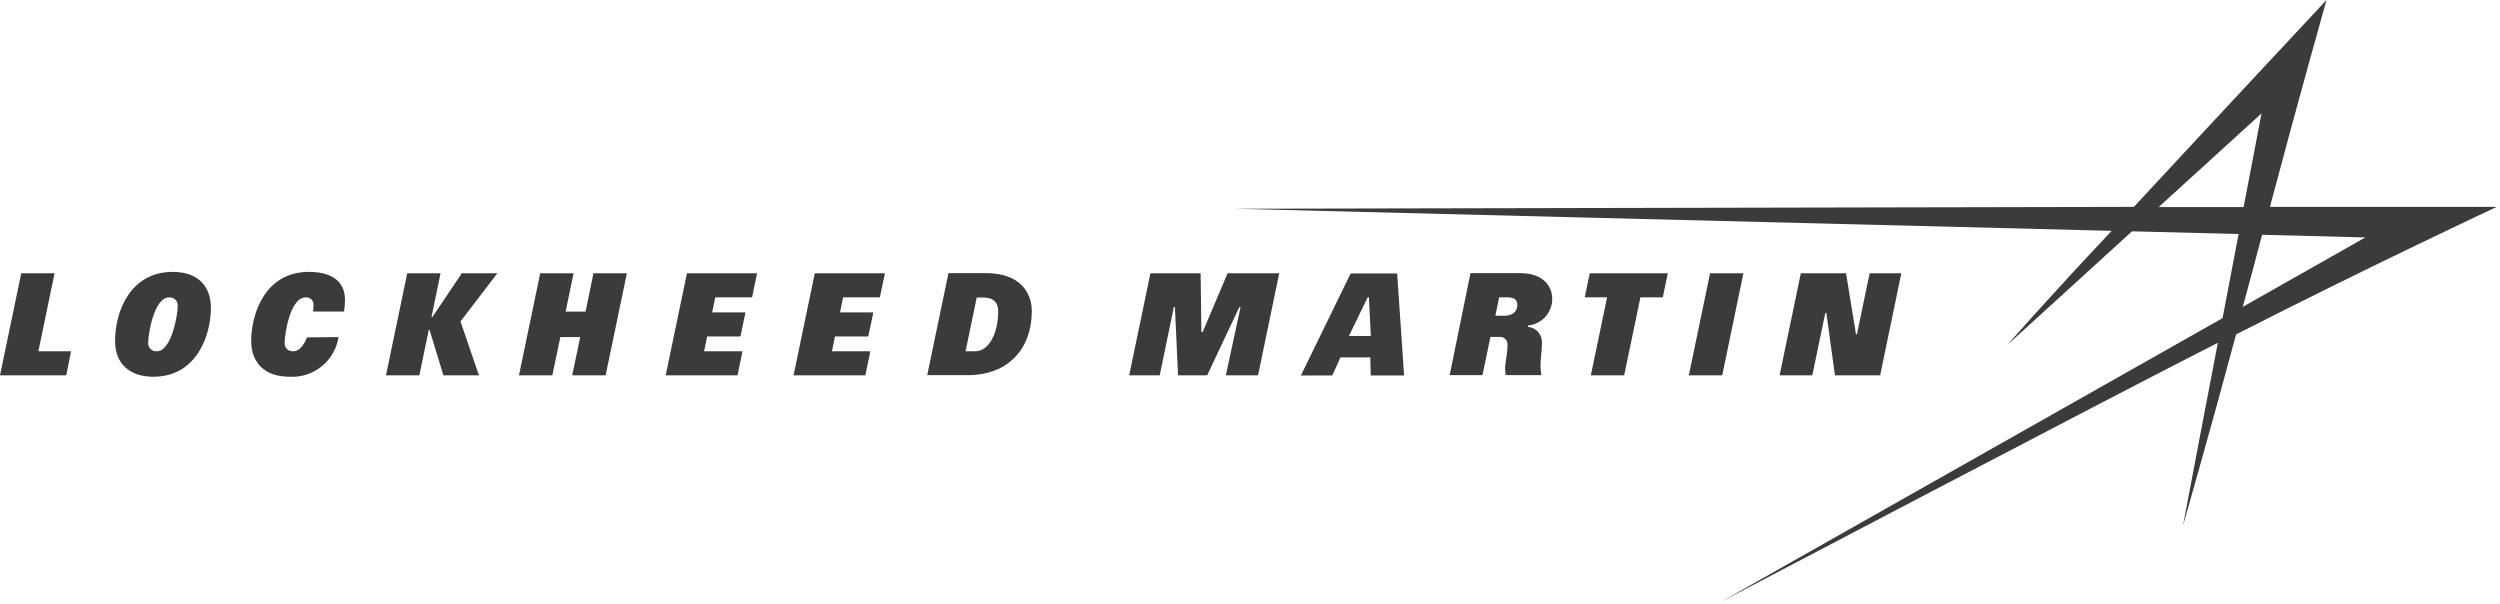
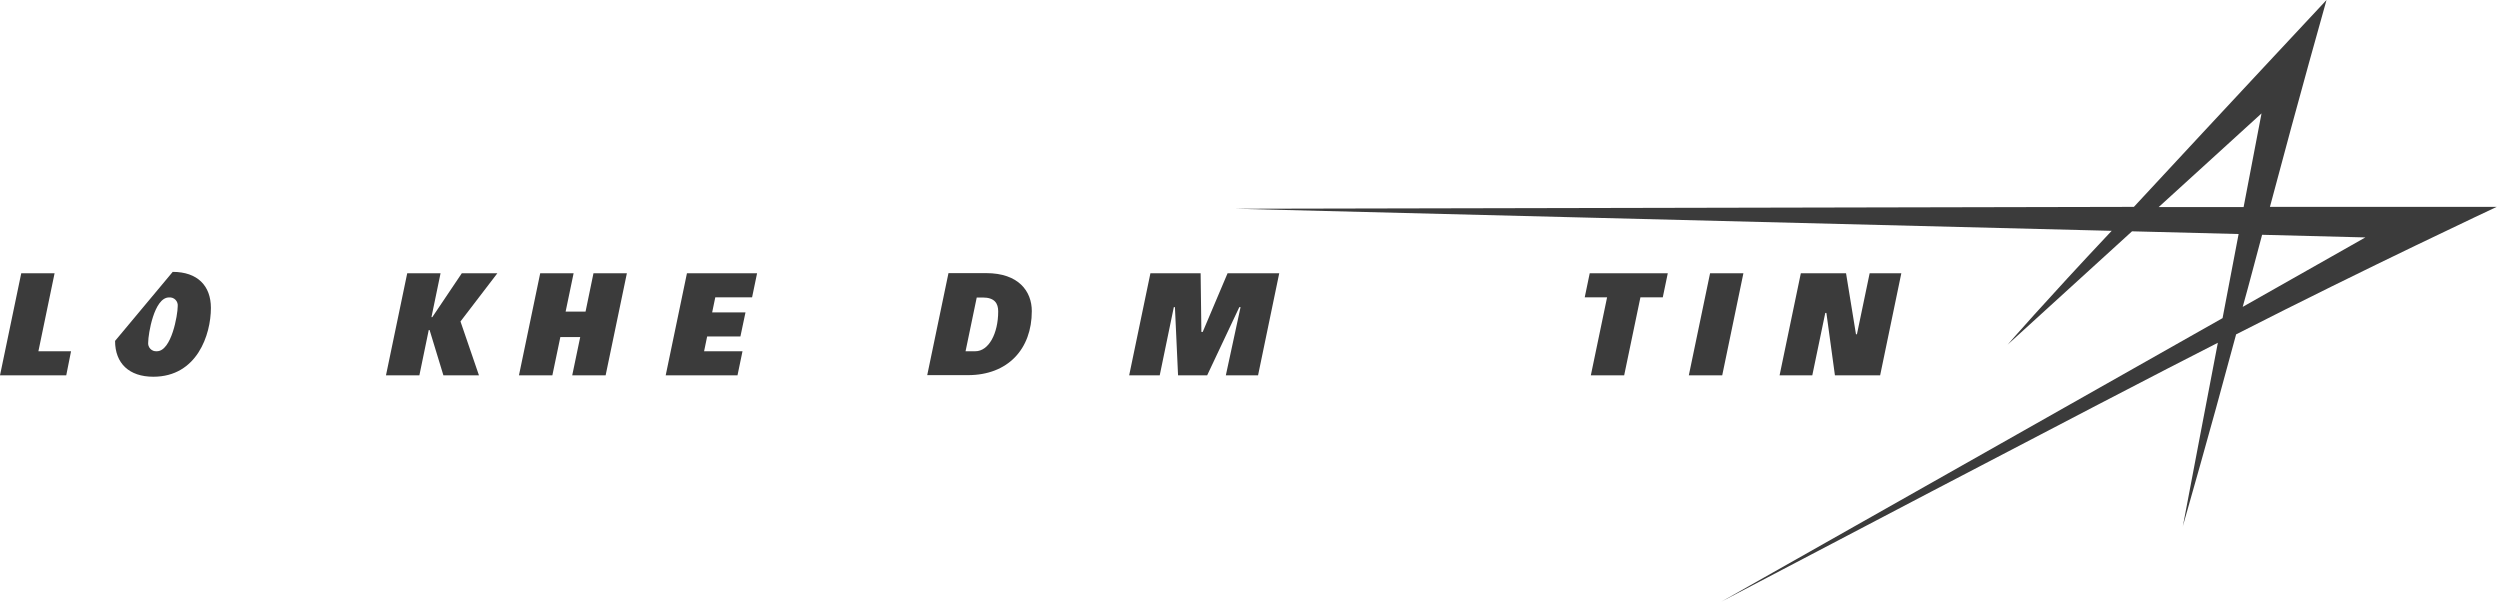
<svg xmlns="http://www.w3.org/2000/svg" width="360" height="87" viewBox="0 0 360 87" fill="none">
  <g clip-path="url(#clip0_1313_5226)">
    <path d="M178.46 44.23L173.83 54.05H169.64L169.19 44.23H169.03L167 54.05H162.6L165.66 39.35H172.89L173 47.8H173.19L176.77 39.35H184.21L181.16 54.05H176.52L178.64 44.23H178.46Z" fill="#3B3B3B" />
-     <path d="M197.4 48.38L197.12 42.81H196.95L194.25 48.38H197.4ZM194.49 39.38H201.19L202.19 54.07H197.39L197.32 51.47H193.02L191.85 54.07H187.33L194.49 39.38Z" fill="#3B3B3B" />
    <path d="M231.42 42.82H228.2L228.92 39.35H240.16L239.44 42.82H236.22L233.88 54.05H229.08L231.42 42.82Z" fill="#3B3B3B" />
    <path d="M259.32 39.35H265.83L267.26 48.13H267.4L269.23 39.35H273.79L270.74 54.05H264.23L263 45.06H262.84L260.97 54.05H256.26L259.32 39.35Z" fill="#3B3B3B" />
-     <path d="M216.55 45.47C217.91 45.47 218.49 44.8 218.49 43.91C218.49 43.18 218.07 42.82 217.09 42.82H215.88L215.33 45.47H216.55ZM211.75 39.33H218.84C222.3 39.33 223.52 41.25 223.52 43.08C223.512 44.03 223.151 44.944 222.509 45.644C221.866 46.344 220.986 46.781 220.04 46.87V47.07C220.624 47.126 221.163 47.411 221.537 47.862C221.912 48.314 222.093 48.895 222.04 49.48C222.04 50.48 221.83 51.48 221.83 52.71C221.842 53.149 221.885 53.587 221.96 54.02H216.82C216.778 53.738 216.751 53.455 216.74 53.17C216.74 51.94 217.08 51.08 217.08 49.73C217.102 49.565 217.085 49.397 217.031 49.24C216.977 49.083 216.888 48.94 216.77 48.823C216.652 48.706 216.508 48.617 216.35 48.565C216.192 48.512 216.025 48.497 215.86 48.52H214.62L213.48 54.02H208.75L211.75 39.33Z" fill="#3B3B3B" />
    <path d="M246.25 39.35H251.05L248 54.05H243.19L246.25 39.35Z" fill="#3B3B3B" />
    <path d="M3.06 39.35H7.86L5.53 50.58H10.23L9.54 54.05H0L3.06 39.35Z" fill="#3B3B3B" />
    <path d="M58.64 39.35H63.44L62.13 45.67H62.25L66.5 39.35H71.62L66.31 46.29L68.97 54.05H63.85L61.86 47.52H61.74L60.39 54.05H55.58L58.64 39.35Z" fill="#3B3B3B" />
    <path d="M83.55 48.54H80.69L79.54 54.05H74.73L77.79 39.35H82.6L81.45 44.87H84.32L85.46 39.35H90.27L87.21 54.05H82.4L83.55 48.54Z" fill="#3B3B3B" />
-     <path d="M117.33 39.35H127.43L126.7 42.82H121.41L120.96 44.99H125.76L125.03 48.45H120.24L119.8 50.58H125.33L124.61 54.05H114.27L117.33 39.35Z" fill="#3B3B3B" />
    <path d="M98.92 39.35H109.02L108.3 42.82H103L102.55 44.99H107.35L106.62 48.45H101.83L101.39 50.58H106.92L106.2 54.05H95.86L98.92 39.35Z" fill="#3B3B3B" />
-     <path d="M22.59 50.58C24.7 50.58 25.59 45.33 25.59 44.12C25.612 43.949 25.595 43.775 25.54 43.611C25.486 43.448 25.395 43.298 25.275 43.175C25.155 43.051 25.009 42.955 24.847 42.896C24.685 42.836 24.512 42.814 24.34 42.83C22.17 42.83 21.34 48.17 21.34 49.28C21.317 49.452 21.332 49.627 21.386 49.792C21.44 49.957 21.53 50.107 21.651 50.232C21.771 50.358 21.918 50.454 22.08 50.514C22.243 50.574 22.417 50.597 22.59 50.58ZM24.87 39.15C28.44 39.15 30.37 41.15 30.37 44.34C30.37 48.2 28.37 54.25 22.08 54.25C18.6 54.25 16.57 52.33 16.57 49.09C16.57 44.82 18.78 39.15 24.87 39.15Z" fill="#3B3B3B" />
+     <path d="M22.59 50.58C24.7 50.58 25.59 45.33 25.59 44.12C25.612 43.949 25.595 43.775 25.54 43.611C25.486 43.448 25.395 43.298 25.275 43.175C25.155 43.051 25.009 42.955 24.847 42.896C24.685 42.836 24.512 42.814 24.34 42.83C22.17 42.83 21.34 48.17 21.34 49.28C21.317 49.452 21.332 49.627 21.386 49.792C21.44 49.957 21.53 50.107 21.651 50.232C21.771 50.358 21.918 50.454 22.08 50.514C22.243 50.574 22.417 50.597 22.59 50.58ZM24.87 39.15C28.44 39.15 30.37 41.15 30.37 44.34C30.37 48.2 28.37 54.25 22.08 54.25C18.6 54.25 16.57 52.33 16.57 49.09Z" fill="#3B3B3B" />
    <path d="M139.04 50.58H140.44C142.39 50.58 143.74 48.01 143.74 44.84C143.74 43.69 143.23 42.84 141.51 42.84H140.65L139.04 50.58ZM136.58 39.33H142.02C146.66 39.33 148.58 41.93 148.58 44.8C148.58 50.26 145.14 54.02 139.38 54.02H133.52L136.58 39.33Z" fill="#3B3B3B" />
-     <path d="M48.75 48.54C48.492 50.202 47.623 51.708 46.314 52.764C45.005 53.82 43.349 54.35 41.67 54.25C38.12 54.25 36.17 52.25 36.17 49.08C36.17 45.38 38.06 39.15 44.47 39.15C47.41 39.15 49.76 40.24 49.68 43.37C49.661 43.869 49.614 44.366 49.54 44.86H45.07C45.123 44.556 45.153 44.248 45.16 43.94C45.168 43.787 45.143 43.634 45.086 43.492C45.029 43.349 44.942 43.221 44.831 43.115C44.72 43.01 44.587 42.929 44.442 42.88C44.297 42.831 44.142 42.814 43.99 42.83C41.79 42.83 40.99 48.11 40.99 49.29C40.967 49.459 40.982 49.63 41.034 49.793C41.087 49.955 41.174 50.103 41.291 50.227C41.408 50.351 41.552 50.447 41.711 50.508C41.87 50.569 42.04 50.593 42.21 50.58C42.95 50.58 43.63 50.01 44.21 48.58L48.75 48.54Z" fill="#3B3B3B" />
    <path d="M359.5 29.79H326.87C331.15 13.67 335.02 1.52588e-05 335.02 1.52588e-05C335.02 1.52588e-05 320.33 15.71 307.28 29.79L177.93 30.06L304.08 33.24C294.37 43.56 289.26 49.44 289.08 49.65L289.13 49.6C289.55 49.23 307.01 33.31 307.01 33.31L322.36 33.7L320.05 45.81L248.12 86.5L247.83 86.66C247.83 86.66 304.95 56.66 319.37 49.36C319.37 49.36 314.31 75.78 314.31 75.89C314.312 75.873 314.312 75.857 314.31 75.84V75.89L314.37 75.63C314.84 73.91 317.87 63.52 322 48.15C340.77 38.57 359.53 29.79 359.53 29.79M325.66 16.33L323.08 29.82H310.85L325.66 16.33ZM325.74 33.81L340.61 34.19L322.95 44.19C323.95 40.64 324.77 37.4 325.74 33.82" fill="#3B3B3B" />
  </g>
  <defs>
    <clipPath id="clip0_1313_5226">
      <rect width="359.5" height="86.67" fill="white" />
    </clipPath>
  </defs>
</svg>